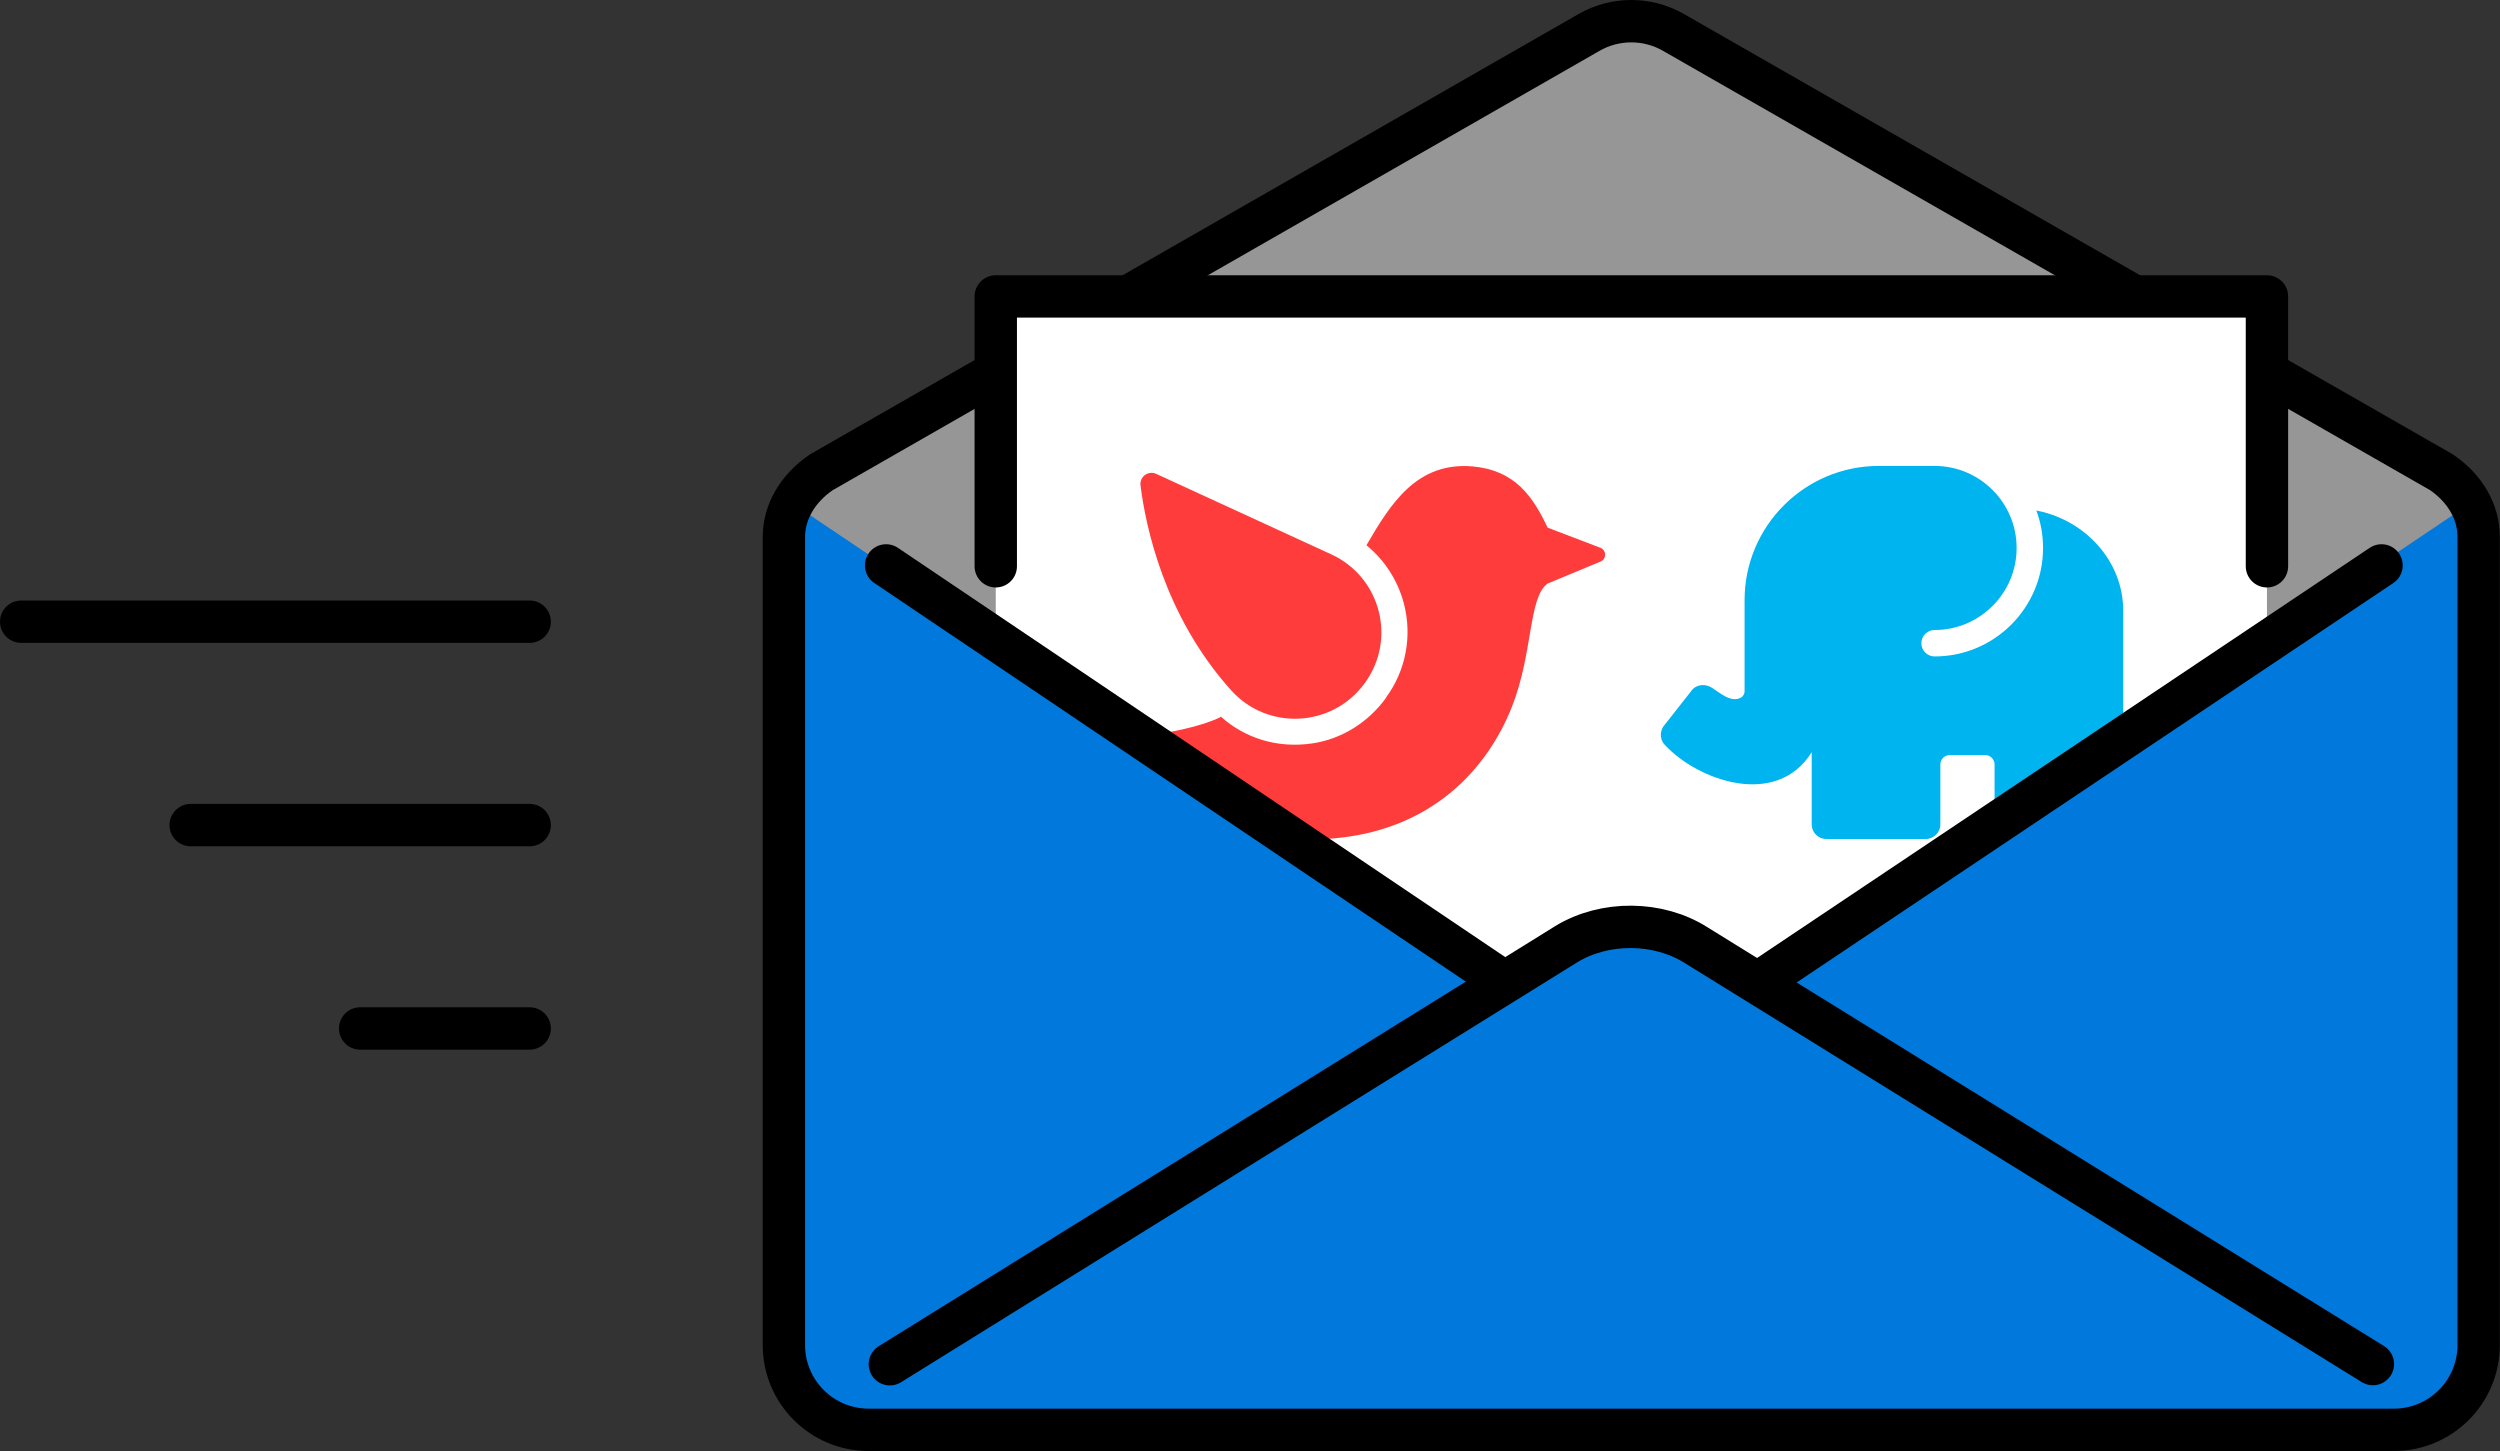
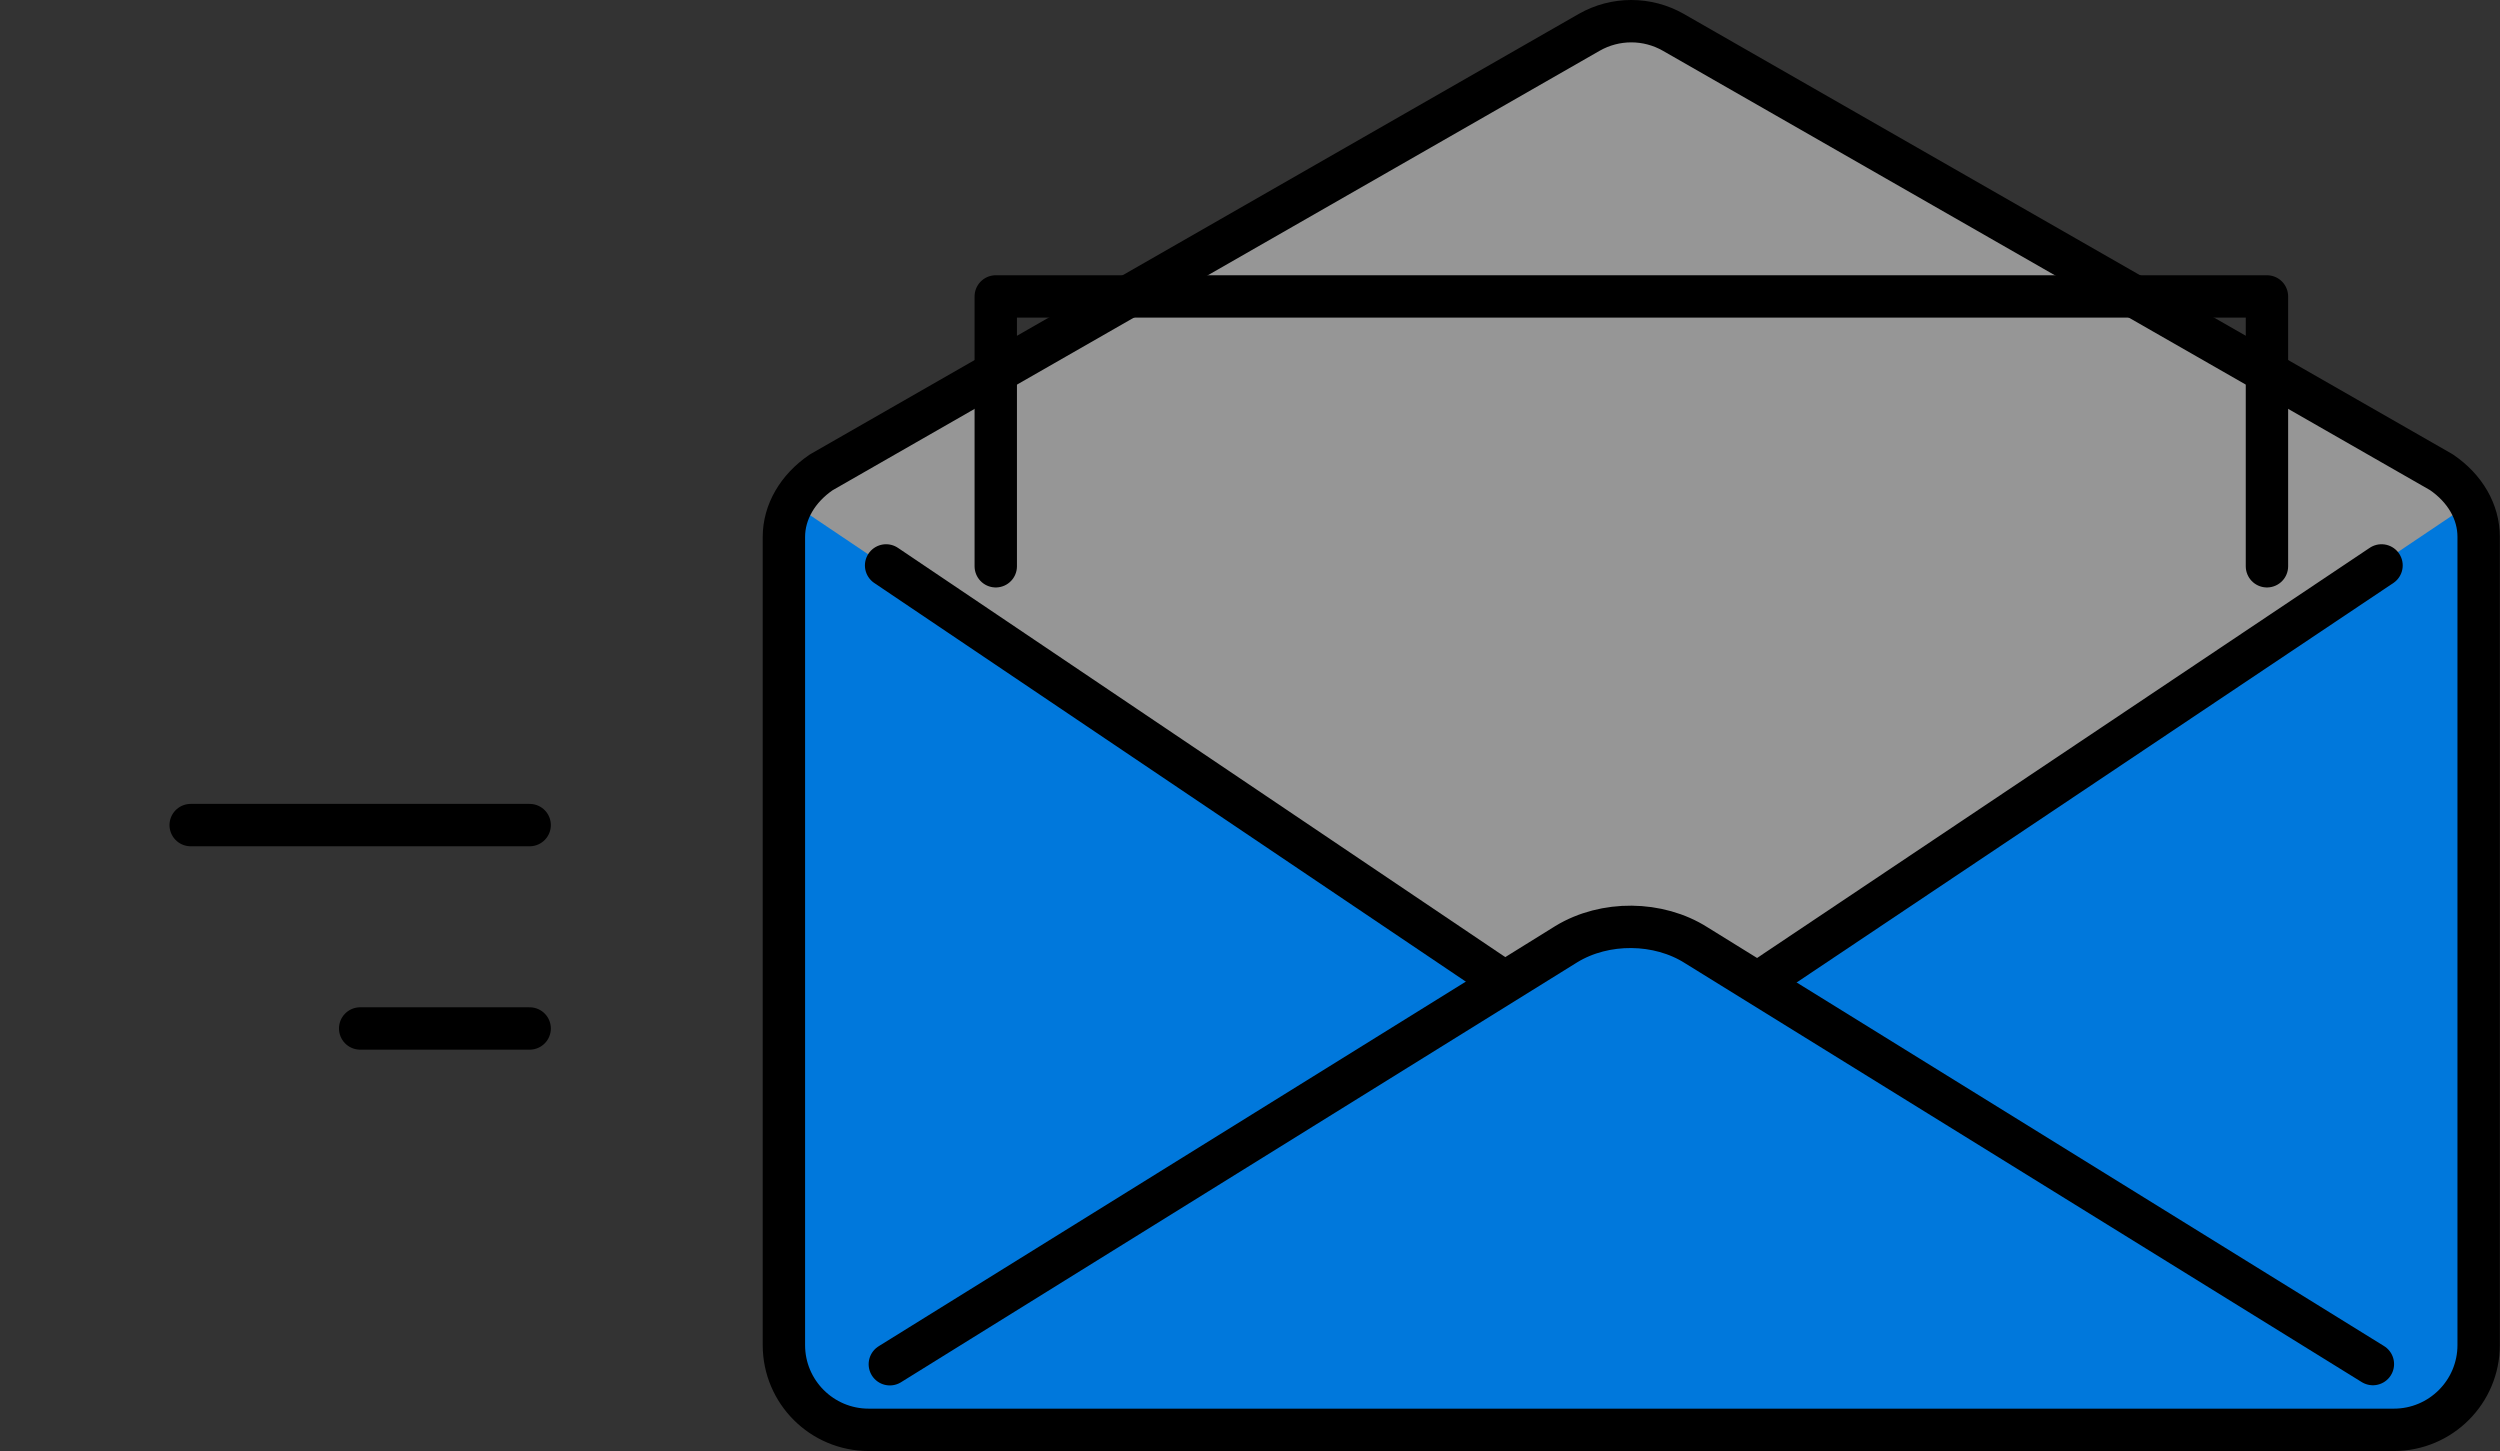
<svg xmlns="http://www.w3.org/2000/svg" id="_レイヤー_2" data-name="レイヤー 2" viewBox="0 0 147.5 85.61">
  <rect x="0" y="0" width="147.5" height="85.61" fill="#333333" stroke="none" />
  <defs>
    <style>
      .cls-1, .cls-2 {
        fill: none;
      }

      .cls-2, .cls-3, .cls-4 {
        stroke: #000;
        stroke-linecap: round;
        stroke-linejoin: round;
        stroke-width: 2.5px;
      }

      .cls-3, .cls-5 {
        fill: #0078dc;
      }

      .cls-6 {
        fill: #969696;
      }

      .cls-4, .cls-7 {
        fill: #fff;
      }

      .cls-8 {
        fill: #00b4f0;
      }

      .cls-9 {
        fill: #ff3c3c;
      }

      .cls-10 {
        clip-path: url(#clippath);
      }
    </style>
    <clipPath id="clippath">
-       <polygon class="cls-1" points="133.75 38.41 133.75 17.49 58.75 17.49 58.75 38.41 96.25 62.99 133.75 38.41" />
-     </clipPath>
+       </clipPath>
  </defs>
  <g id="_情報" data-name="情報">
    <g>
      <path class="cls-5" d="M141.25,84.36H51.25c-2.76,0-5-2.24-5-5V31.68c0-1.47.81-2.86,2.2-3.81L93.76,1.91c1.54-.88,3.43-.88,4.97,0l45.31,25.95c1.4.95,2.2,2.34,2.2,3.81v47.69c0,2.76-2.24,5-5,5Z" />
      <path class="cls-6" d="M146.25,29.36L98.75,1.93c-1.55-.89-3.45-.89-5,0l-47.5,27.43,50,33.62,50-33.62Z" />
      <path class="cls-2" d="M141.25,84.36H51.25c-2.76,0-5-2.24-5-5V31.68c0-1.47.81-2.86,2.2-3.81L93.76,1.91c1.54-.88,3.43-.88,4.97,0l45.31,25.95c1.4.95,2.2,2.34,2.2,3.81v47.69c0,2.76-2.24,5-5,5Z" />
-       <polygon class="cls-7" points="133.75 38.41 133.75 17.49 58.75 17.49 58.75 38.41 96.25 62.99 133.75 38.41" />
      <polyline class="cls-2" points="58.75 33.41 58.75 17.49 133.75 17.49 133.75 33.41" />
      <g>
-         <line class="cls-4" x1="1.25" y1="36.68" x2="31.25" y2="36.68" />
        <line class="cls-4" x1="11.25" y1="48.68" x2="31.25" y2="48.68" />
        <line class="cls-4" x1="21.25" y1="60.68" x2="31.25" y2="60.68" />
      </g>
      <g class="cls-10">
        <g>
          <g>
            <path class="cls-9" d="M72,42.29s.02,0,.03-.01c1.45,1.3,3.37,1.88,5.4,1.58,1.75-.26,3.3-1.25,4.34-2.68v-.02c1.18-1.6,1.56-3.63,1.06-5.55-.36-1.37-1.14-2.57-2.21-3.44,1.39-2.39,2.95-4.95,6.28-4.65,2.51.23,3.55,1.8,4.41,3.61l3.14,1.2c.33.15.34.63.01.79l-3.15,1.31c-1.14.8-.85,4.1-2.11,7.28-1.47,3.71-4.78,7.32-10.68,7.77-4.07.27-8.56-1.79-11.07-4.66-.45-.52-.16-1.33.52-1.45.85-.14,2.75-.44,4.04-1.06Z" />
-             <path class="cls-9" d="M80.49,40.34l.04-.05c1.88-2.58.93-6.24-1.98-7.58l-10.33-4.75c-.47-.22-1,.17-.93.68.29,2.32,1.37,7.68,5.36,12.1,2.15,2.38,5.95,2.18,7.85-.41Z" />
          </g>
-           <path class="cls-8" d="M120.14,30.11c.26.69.4,1.44.4,2.22,0,3.53-2.87,6.4-6.4,6.4-.43,0-.78-.35-.78-.78s.35-.78.78-.78c2.67,0,4.84-2.17,4.84-4.84s-2.17-4.84-4.84-4.84h-3.29c-4.37,0-7.92,3.55-7.92,7.92v5.39c-.01.23-.19.4-.45.44-.49.08-.99-.34-1.44-.64-.37-.25-.85-.25-1.17.06l-1.62,2.06c-.32.33-.36.86-.05,1.2,1.94,2.13,6.61,3.8,8.69.46v4.26c0,.47.38.86.86.86h5.87c.47,0,.86-.38.86-.86v-3.54c0-.3.25-.55.55-.55h2.1c.3,0,.55.25.55.55v3.54c0,.47.38.86.86.86h5.87c.47,0,.86-.38.86-.86v-12.56c.02-3.03-2.32-5.43-5.13-5.96Z" />
+           <path class="cls-8" d="M120.14,30.11c.26.69.4,1.44.4,2.22,0,3.53-2.87,6.4-6.4,6.4-.43,0-.78-.35-.78-.78s.35-.78.78-.78c2.67,0,4.84-2.17,4.84-4.84h-3.29c-4.37,0-7.92,3.55-7.92,7.92v5.39c-.01.23-.19.4-.45.44-.49.08-.99-.34-1.44-.64-.37-.25-.85-.25-1.17.06l-1.62,2.06c-.32.33-.36.86-.05,1.2,1.94,2.13,6.61,3.8,8.69.46v4.26c0,.47.38.86.86.86h5.87c.47,0,.86-.38.86-.86v-3.54c0-.3.25-.55.55-.55h2.1c.3,0,.55.25.55.55v3.54c0,.47.38.86.86.86h5.87c.47,0,.86-.38.86-.86v-12.56c.02-3.03-2.32-5.43-5.13-5.96Z" />
        </g>
      </g>
      <g>
        <line class="cls-2" x1="96.25" y1="62.99" x2="52.28" y2="33.36" />
        <line class="cls-2" x1="96.25" y1="62.99" x2="140.51" y2="33.36" />
        <path class="cls-3" d="M52.5,80.49l39.92-24.79c2.27-1.38,5.43-1.35,7.66.07l39.92,24.71" />
      </g>
    </g>
  </g>
</svg>